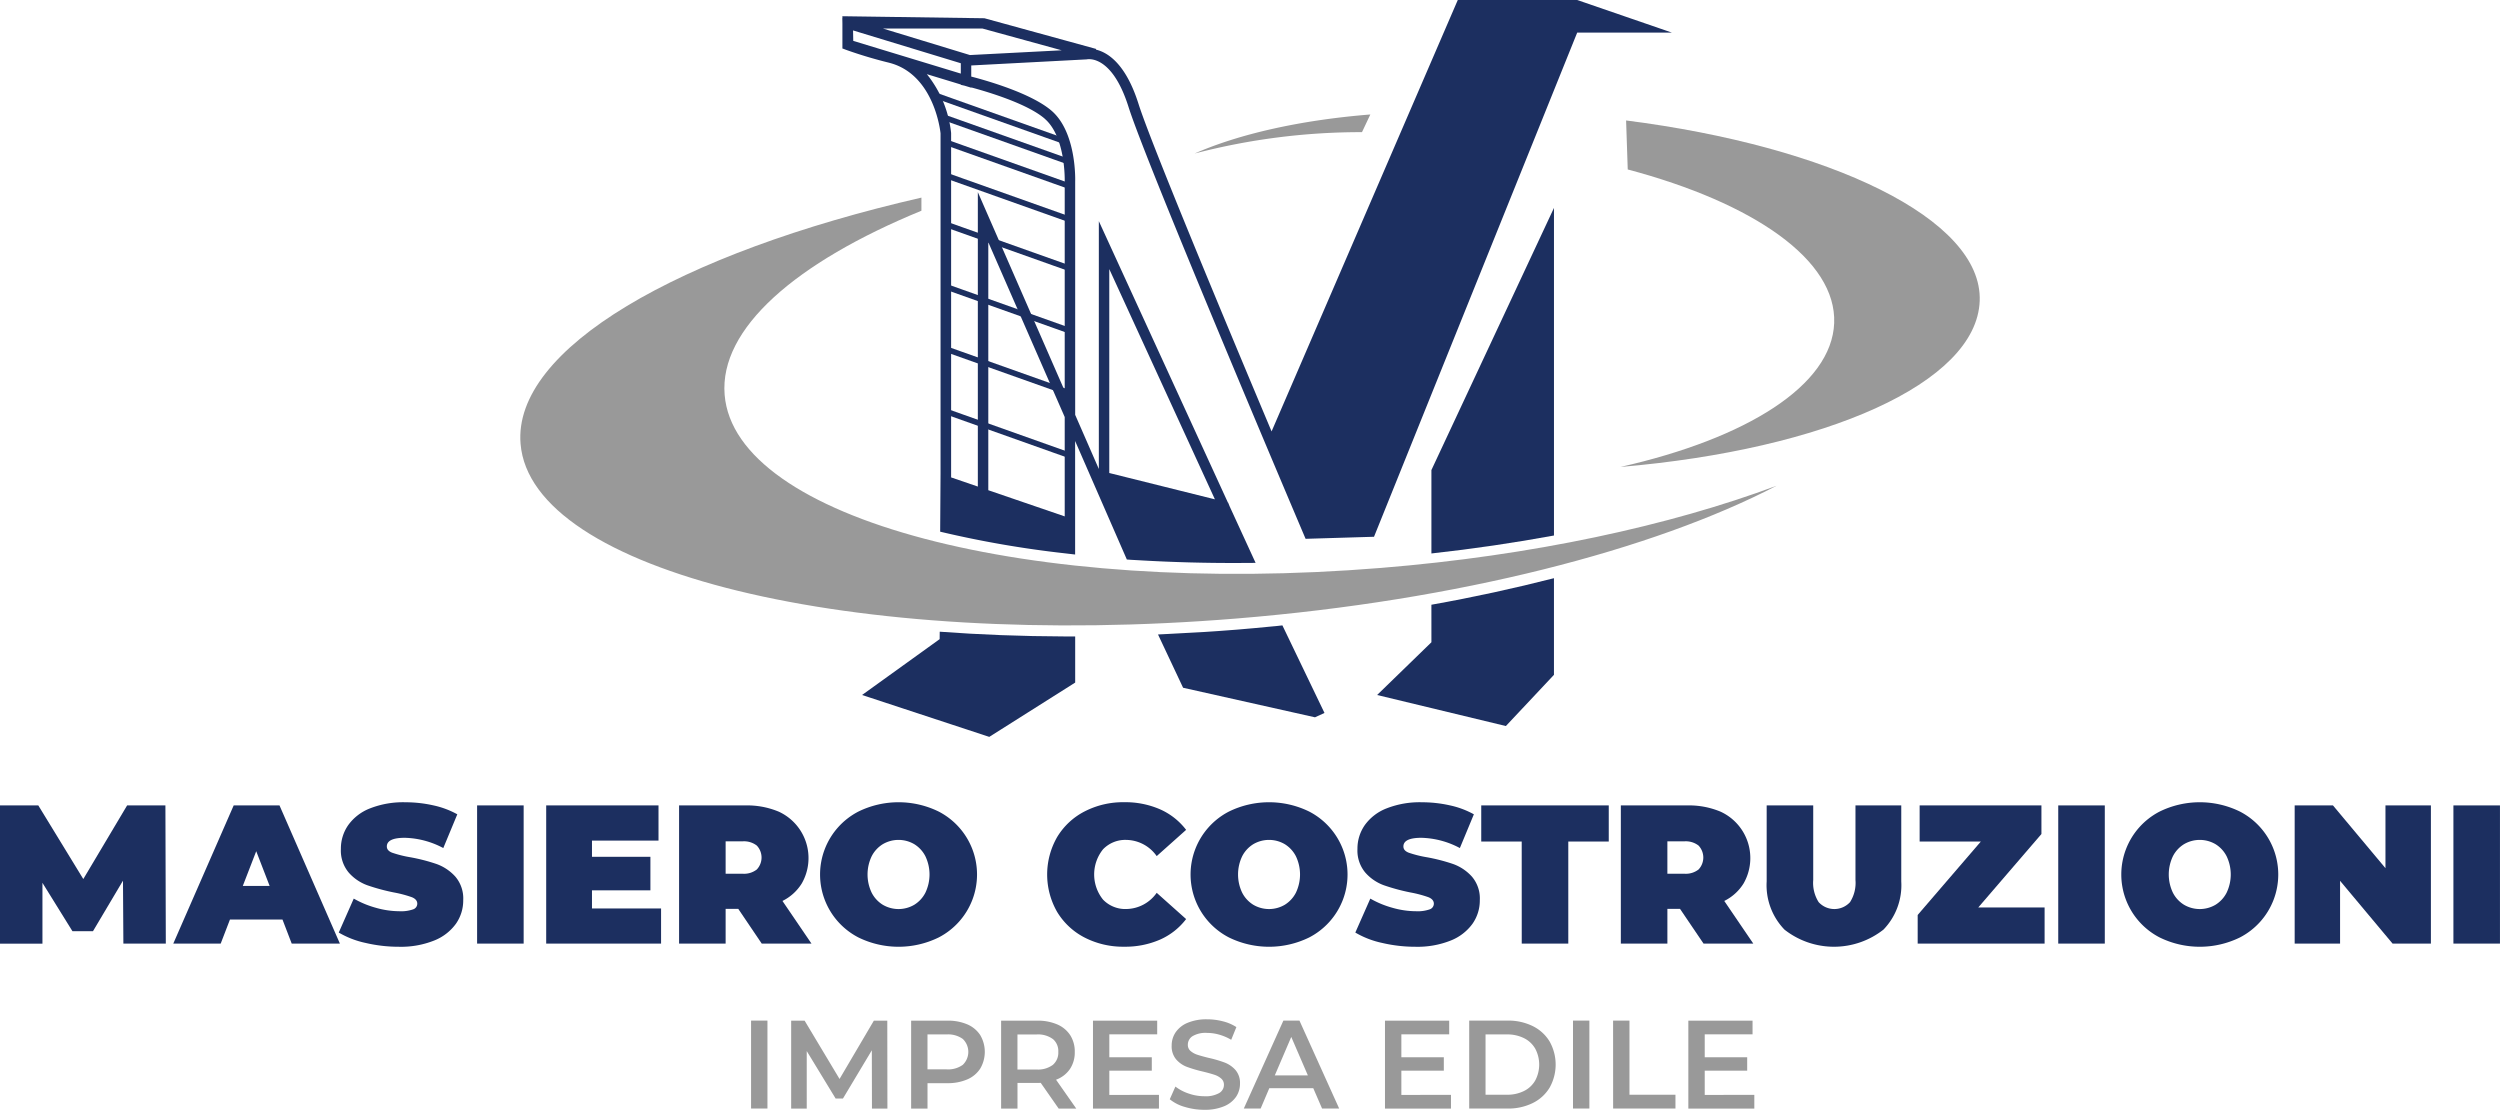
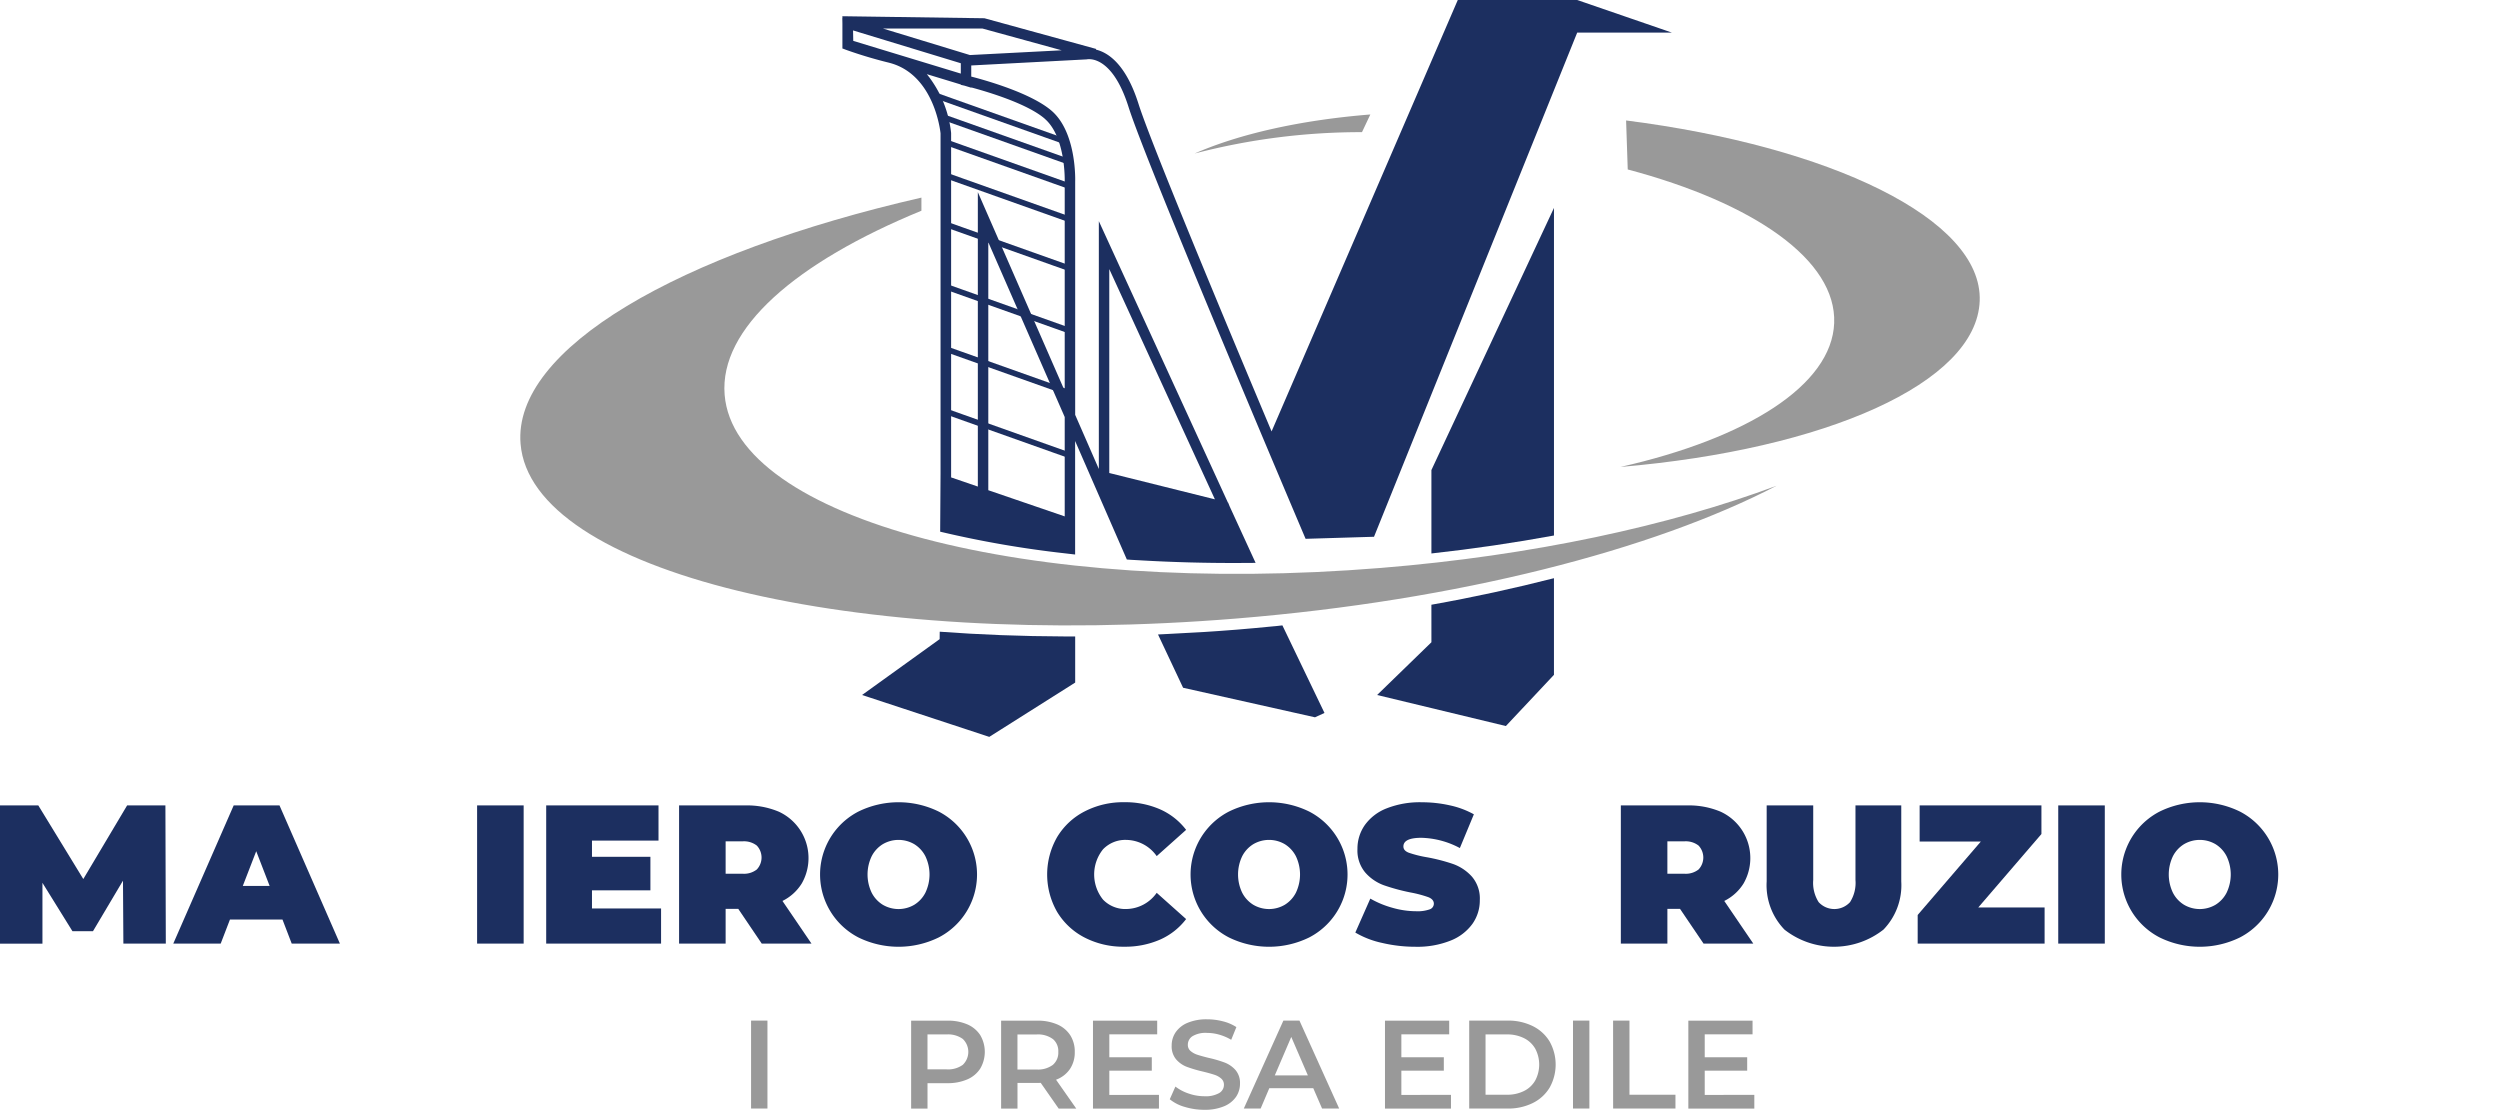
<svg xmlns="http://www.w3.org/2000/svg" width="290" height="128.738" viewBox="0 0 290 128.738">
  <g id="Raggruppa_30534" data-name="Raggruppa 30534" transform="translate(-98.97 -54.158)">
    <g id="Raggruppa_5" data-name="Raggruppa 5" transform="translate(159.321 54.158)">
      <g id="Raggruppa_1" data-name="Raggruppa 1" transform="translate(78.227 13.279)">
        <path id="Tracciato_1" data-name="Tracciato 1" d="M280.91,76.122a76.255,76.255,0,0,1,19.413-2.48l.968-2.05C293.167,72.243,286.06,73.858,280.91,76.122Z" transform="translate(-280.91 -71.592)" fill="#999" />
        <path id="Tracciato_2" data-name="Tracciato 2" d="M387.433,93.452C387.8,83.9,369.968,75.5,346.416,72.505l.19,5.684c14.629,3.886,24.229,10.5,23.947,17.819-.278,7.237-10.157,13.386-24.792,16.689C369.473,110.677,387.066,102.992,387.433,93.452Z" transform="translate(-296.366 -71.81)" fill="#999" />
      </g>
      <g id="Raggruppa_3" data-name="Raggruppa 3" transform="translate(37.359)">
        <path id="Tracciato_3" data-name="Tracciato 3" d="M267.915,95.139V118.8l12.253,3.053Z" transform="translate(-236.945 -63.925)" fill="none" />
        <path id="Tracciato_4" data-name="Tracciato 4" d="M249.486,91.051v28.761l8.863,3.036v-11.52Z" transform="translate(-232.553 -62.951)" fill="none" />
        <g id="Raggruppa_2" data-name="Raggruppa 2">
          <path id="Tracciato_5" data-name="Tracciato 5" d="M312.5,54.158H298.647l-21.6,50.046c-5.6-13.317-14.028-33.539-15.434-37.991-1.473-4.665-3.571-5.975-4.939-6.3l.022-.078-12.958-3.56-16.475-.235h0v.213h-.012l.012.615v2.916l.092.028.348.133a51.154,51.154,0,0,0,4.994,1.494l.05.015c5.262,1.385,5.9,8.164,5.9,8.181v39.49l-.043,6.708a120.6,120.6,0,0,0,14.44,2.508c.254.03.506.061.762.089.152.017.3.037.452.053V105.314l6,13.747c.15.01.3.024.447.033.3.02.612.033.915.051,3.936.234,8.026.344,12.242.316.314,0,.625,0,.94-.005l.391-.008-3.006-6.544-.177-.44-.027-.007L257.009,79.811V108.56l-2.744-6.279V75.233c.008-.233.156-5.717-2.728-8.218-2.392-2.073-7.71-3.557-9.328-3.974v-1.29l13.394-.705c.118-.024,2.921-.593,4.855,5.531,2.143,6.789,19.784,48.318,20.535,50.084l7.937-.238L312.5,57.937h10.977Zm-54.28,31.214,12.253,26.709-12.253-3.054ZM243.5,57.465l9.2,2.527-10.644.552-10.1-3.079ZM228.522,58.9l-.024-1.213,12.5,3.808v1.2Zm24.529,55.16-8.864-3.037V82.258l8.864,20.277Zm-2.31-46.121c2.446,2.12,2.312,7.208,2.31,7.279V99.5L242.973,76.446V110.6l-3.1-1.063,0-39.956a13.088,13.088,0,0,0-2.815-6.82l3.942,1.2V64l.442.1.773.235V64.3C244.024,64.786,248.7,66.16,250.741,67.934Z" transform="translate(-227.254 -54.158)" fill="#1c2f60" />
          <path id="Tracciato_6" data-name="Tracciato 6" d="M315,149.646l-6.3,6.118,14.936,3.6,5.578-5.938V142.214c-4.529,1.158-9.277,2.2-14.217,3.079Z" transform="translate(-246.665 -75.144)" fill="#1c2f60" />
          <path id="Tracciato_7" data-name="Tracciato 7" d="M316.97,116.231v9.675c4.838-.534,9.6-1.235,14.217-2.083v-38l-.414.886Z" transform="translate(-248.636 -61.704)" fill="#1c2f60" />
          <path id="Tracciato_8" data-name="Tracciato 8" d="M254.79,150.92l-.25,0c-.26,0-.514,0-.772-.005-5.019-.018-9.867-.206-14.5-.551l-.009.864-9,6.478,14.757,4.859,9.965-6.3v-5.351Z" transform="translate(-227.97 -77.087)" fill="#1c2f60" />
          <path id="Tracciato_9" data-name="Tracciato 9" d="M289.07,149.481c-.2.02-.4.035-.591.054-1.3.126-2.6.249-3.915.356-2.678.218-5.322.378-7.943.5-.363.018-.73.04-1.091.056l-.2.011,2.91,6.18,15.3,3.429,1.1-.507-4.882-10.157C289.528,149.433,289.3,149.459,289.07,149.481Z" transform="translate(-238.711 -76.859)" fill="#1c2f60" />
        </g>
      </g>
      <g id="Raggruppa_4" data-name="Raggruppa 4" transform="translate(0 22.922)">
        <path id="Tracciato_10" data-name="Tracciato 10" d="M278.052,127.209c-40.877,3.329-74.966-5.662-76.14-20.083-.626-7.684,8.236-15.355,22.827-21.352V84.252c-28.209,6.47-47.4,17.547-46.5,28.557,1.208,14.832,38.388,23.907,83.045,20.27,25.751-2.1,48.346-7.967,62.647-15.4C311.534,122.309,295.6,125.78,278.052,127.209Z" transform="translate(-178.205 -84.252)" fill="#999" />
      </g>
    </g>
    <g id="Raggruppa_6" data-name="Raggruppa 6" transform="translate(98.97 147.22)">
      <path id="Tracciato_11" data-name="Tracciato 11" d="M113.282,192.85l-.046-7.3-3.48,5.862h-2.382l-3.48-5.61v7.053H98.97V176.821h4.443l5.22,8.541,5.083-8.541h4.442l.046,16.029Z" transform="translate(-98.97 -176.455)" fill="#1c2f60" />
      <path id="Tracciato_12" data-name="Tracciato 12" d="M138.028,190.056h-6.091l-1.075,2.794h-5.5l7.007-16.029h5.313l7.007,16.029H139.1Zm-1.488-3.893-1.557-4.03-1.558,4.03Z" transform="translate(-105.261 -176.455)" fill="#1c2f60" />
-       <path id="Tracciato_13" data-name="Tracciato 13" d="M153.66,192.655a10.394,10.394,0,0,1-3.1-1.2l1.74-3.939a11.045,11.045,0,0,0,2.564,1.065,10.023,10.023,0,0,0,2.725.4,4.231,4.231,0,0,0,1.6-.218.7.7,0,0,0,.481-.653q0-.5-.63-.756a13.545,13.545,0,0,0-2.072-.549,23.488,23.488,0,0,1-3.092-.836,5.267,5.267,0,0,1-2.152-1.465,3.972,3.972,0,0,1-.916-2.759,4.751,4.751,0,0,1,.847-2.748,5.6,5.6,0,0,1,2.53-1.946,10.51,10.51,0,0,1,4.087-.71,14.825,14.825,0,0,1,3.24.355,10.142,10.142,0,0,1,2.8,1.042l-1.625,3.915a9.937,9.937,0,0,0-4.465-1.19q-2.084,0-2.084,1.008,0,.481.618.721a13.1,13.1,0,0,0,2.037.515,21.106,21.106,0,0,1,3.092.79,5.383,5.383,0,0,1,2.187,1.455,3.9,3.9,0,0,1,.927,2.747,4.7,4.7,0,0,1-.847,2.736,5.7,5.7,0,0,1-2.53,1.947,10.363,10.363,0,0,1-4.087.721A16.854,16.854,0,0,1,153.66,192.655Z" transform="translate(-111.265 -176.34)" fill="#1c2f60" />
      <path id="Tracciato_14" data-name="Tracciato 14" d="M171.631,176.821h5.4V192.85h-5.4Z" transform="translate(-116.287 -176.455)" fill="#1c2f60" />
      <path id="Tracciato_15" data-name="Tracciato 15" d="M195.479,188.774v4.076H182.153V176.821h13.029V180.9h-7.717v1.878h6.778v3.893h-6.778v2.107Z" transform="translate(-118.795 -176.455)" fill="#1c2f60" />
      <path id="Tracciato_16" data-name="Tracciato 16" d="M209.255,188.82h-1.465v4.03h-5.4V176.821H210.1a9.466,9.466,0,0,1,3.87.733,5.924,5.924,0,0,1,2.656,8.312,5.5,5.5,0,0,1-2.244,2.037l3.366,4.946h-5.77Zm2.152-7.339a2.406,2.406,0,0,0-1.648-.492h-1.969v3.756h1.969a2.4,2.4,0,0,0,1.648-.493,2.02,2.02,0,0,0,0-2.771Z" transform="translate(-123.617 -176.455)" fill="#1c2f60" />
      <path id="Tracciato_17" data-name="Tracciato 17" d="M228.336,192.025a8.217,8.217,0,0,1,0-14.609,10.575,10.575,0,0,1,9.3,0,8.217,8.217,0,0,1,0,14.609,10.575,10.575,0,0,1-9.3,0Zm6.469-3.79a3.521,3.521,0,0,0,1.293-1.4,4.906,4.906,0,0,0,0-4.236,3.526,3.526,0,0,0-1.293-1.4,3.615,3.615,0,0,0-3.642,0,3.527,3.527,0,0,0-1.293,1.4,4.906,4.906,0,0,0,0,4.236,3.522,3.522,0,0,0,1.293,1.4,3.61,3.61,0,0,0,3.642,0Z" transform="translate(-128.754 -176.34)" fill="#1c2f60" />
      <path id="Tracciato_18" data-name="Tracciato 18" d="M262.8,192.036a7.961,7.961,0,0,1-3.194-2.977,8.721,8.721,0,0,1,0-8.678A7.961,7.961,0,0,1,262.8,177.4a9.737,9.737,0,0,1,4.579-1.065,10.061,10.061,0,0,1,4.168.824,7.738,7.738,0,0,1,3.022,2.382l-3.412,3.045a4.379,4.379,0,0,0-3.5-1.878,3.58,3.58,0,0,0-2.725,1.088,4.653,4.653,0,0,0,0,5.839,3.58,3.58,0,0,0,2.725,1.088,4.379,4.379,0,0,0,3.5-1.878l3.412,3.045a7.738,7.738,0,0,1-3.022,2.382,10.061,10.061,0,0,1-4.168.824A9.736,9.736,0,0,1,262.8,192.036Z" transform="translate(-136.979 -176.34)" fill="#1c2f60" />
      <path id="Tracciato_19" data-name="Tracciato 19" d="M284.763,192.025a8.216,8.216,0,0,1,0-14.609,10.575,10.575,0,0,1,9.3,0,8.217,8.217,0,0,1,0,14.609,10.575,10.575,0,0,1-9.3,0Zm6.468-3.79a3.523,3.523,0,0,0,1.294-1.4,4.906,4.906,0,0,0,0-4.236,3.528,3.528,0,0,0-1.294-1.4,3.613,3.613,0,0,0-3.641,0,3.526,3.526,0,0,0-1.293,1.4,4.9,4.9,0,0,0,0,4.236,3.521,3.521,0,0,0,1.293,1.4,3.609,3.609,0,0,0,3.641,0Z" transform="translate(-142.202 -176.34)" fill="#1c2f60" />
      <path id="Tracciato_20" data-name="Tracciato 20" d="M308.48,192.655a10.4,10.4,0,0,1-3.1-1.2l1.74-3.939a11.038,11.038,0,0,0,2.565,1.065,10.014,10.014,0,0,0,2.724.4,4.232,4.232,0,0,0,1.6-.218.7.7,0,0,0,.481-.653q0-.5-.629-.756a13.559,13.559,0,0,0-2.073-.549,23.49,23.49,0,0,1-3.092-.836,5.272,5.272,0,0,1-2.152-1.465,3.973,3.973,0,0,1-.916-2.759,4.751,4.751,0,0,1,.847-2.748,5.6,5.6,0,0,1,2.53-1.946,10.513,10.513,0,0,1,4.087-.71,14.825,14.825,0,0,1,3.24.355,10.134,10.134,0,0,1,2.8,1.042l-1.625,3.915a9.943,9.943,0,0,0-4.466-1.19q-2.084,0-2.083,1.008,0,.481.618.721a13.1,13.1,0,0,0,2.038.515,21.081,21.081,0,0,1,3.092.79,5.383,5.383,0,0,1,2.187,1.455,3.9,3.9,0,0,1,.928,2.747,4.7,4.7,0,0,1-.848,2.736,5.7,5.7,0,0,1-2.53,1.947,10.366,10.366,0,0,1-4.087.721A16.859,16.859,0,0,1,308.48,192.655Z" transform="translate(-148.163 -176.34)" fill="#1c2f60" />
-       <path id="Tracciato_21" data-name="Tracciato 21" d="M329.253,181.011h-4.694v-4.19h14.792v4.19h-4.694V192.85h-5.4Z" transform="translate(-152.735 -176.455)" fill="#1c2f60" />
      <path id="Tracciato_22" data-name="Tracciato 22" d="M352.682,188.82h-1.465v4.03h-5.4V176.821h7.716a9.46,9.46,0,0,1,3.869.733,5.924,5.924,0,0,1,2.657,8.312,5.493,5.493,0,0,1-2.244,2.037l3.366,4.946h-5.77Zm2.152-7.339a2.409,2.409,0,0,0-1.649-.492h-1.969v3.756h1.969a2.4,2.4,0,0,0,1.649-.493,2.022,2.022,0,0,0,0-2.771Z" transform="translate(-157.8 -176.455)" fill="#1c2f60" />
      <path id="Tracciato_23" data-name="Tracciato 23" d="M370.09,191.223a7.41,7.41,0,0,1-2.061-5.587v-8.816h5.4v8.656a4.162,4.162,0,0,0,.63,2.565,2.468,2.468,0,0,0,3.64,0,4.161,4.161,0,0,0,.631-2.565v-8.656h5.312v8.816a7.407,7.407,0,0,1-2.061,5.587,9.285,9.285,0,0,1-11.494,0Z" transform="translate(-163.095 -176.455)" fill="#1c2f60" />
      <path id="Tracciato_24" data-name="Tracciato 24" d="M405.75,188.659v4.191H391.027v-3.32l7.327-8.519h-7.1v-4.19h14.128v3.32l-7.327,8.518Z" transform="translate(-168.576 -176.455)" fill="#1c2f60" />
      <path id="Tracciato_25" data-name="Tracciato 25" d="M412.433,176.821h5.4V192.85h-5.4Z" transform="translate(-173.677 -176.455)" fill="#1c2f60" />
      <path id="Tracciato_26" data-name="Tracciato 26" d="M426.508,192.025a8.217,8.217,0,0,1,0-14.609,10.577,10.577,0,0,1,9.3,0,8.217,8.217,0,0,1,0,14.609,10.577,10.577,0,0,1-9.3,0Zm6.469-3.79a3.521,3.521,0,0,0,1.293-1.4,4.9,4.9,0,0,0,0-4.236,3.526,3.526,0,0,0-1.293-1.4,3.613,3.613,0,0,0-3.641,0,3.523,3.523,0,0,0-1.294,1.4,4.906,4.906,0,0,0,0,4.236,3.518,3.518,0,0,0,1.294,1.4,3.609,3.609,0,0,0,3.641,0Z" transform="translate(-175.984 -176.34)" fill="#1c2f60" />
-       <path id="Tracciato_27" data-name="Tracciato 27" d="M464.246,176.821V192.85H459.8l-6.091-7.282v7.282h-5.266V176.821h4.442l6.09,7.282v-7.282Z" transform="translate(-182.261 -176.455)" fill="#1c2f60" />
-       <path id="Tracciato_28" data-name="Tracciato 28" d="M472.617,176.821h5.4V192.85h-5.4Z" transform="translate(-188.021 -176.455)" fill="#1c2f60" />
    </g>
    <g id="Raggruppa_7" data-name="Raggruppa 7" transform="translate(186.094 172.401)">
      <path id="Tracciato_29" data-name="Tracciato 29" d="M213.356,209.592h1.9v10.2h-1.9Z" transform="translate(-213.356 -209.446)" fill="#999" />
-       <path id="Tracciato_30" data-name="Tracciato 30" d="M228.834,219.8l-.015-6.764-3.352,5.6h-.845l-3.353-5.51V219.8h-1.807v-10.2h1.56l4.052,6.763,3.98-6.763h1.559l.014,10.2Z" transform="translate(-214.811 -209.446)" fill="#999" />
      <path id="Tracciato_31" data-name="Tracciato 31" d="M244.245,210.028a3.367,3.367,0,0,1,1.509,1.254,3.831,3.831,0,0,1,0,3.871,3.352,3.352,0,0,1-1.509,1.261,5.649,5.649,0,0,1-2.31.437h-2.3V219.8h-1.9v-10.2h4.2A5.662,5.662,0,0,1,244.245,210.028Zm-.517,4.694a2.079,2.079,0,0,0,0-3,2.91,2.91,0,0,0-1.881-.525h-2.216v4.052h2.216A2.914,2.914,0,0,0,243.728,214.723Z" transform="translate(-219.167 -209.446)" fill="#999" />
      <path id="Tracciato_32" data-name="Tracciato 32" d="M258.115,219.8l-2.085-2.989a3.571,3.571,0,0,1-.393.015h-2.3V219.8h-1.9v-10.2h4.2a5.66,5.66,0,0,1,2.31.436,3.367,3.367,0,0,1,1.509,1.254,3.511,3.511,0,0,1,.525,1.939,3.456,3.456,0,0,1-.561,1.982,3.341,3.341,0,0,1-1.611,1.239l2.347,3.353Zm-.685-8.075a2.91,2.91,0,0,0-1.881-.525h-2.216v4.067h2.216a2.883,2.883,0,0,0,1.881-.532,1.848,1.848,0,0,0,.641-1.508A1.828,1.828,0,0,0,257.43,211.72Z" transform="translate(-222.432 -209.446)" fill="#999" />
      <path id="Tracciato_33" data-name="Tracciato 33" d="M273.081,218.206V219.8h-7.653v-10.2h7.449v1.589h-5.554v2.653h4.927v1.559h-4.927v2.814Z" transform="translate(-225.766 -209.446)" fill="#999" />
      <path id="Tracciato_34" data-name="Tracciato 34" d="M278.863,219.56a4.749,4.749,0,0,1-1.741-.889l.655-1.472a5.166,5.166,0,0,0,1.538.809,5.583,5.583,0,0,0,1.83.313,3.163,3.163,0,0,0,1.7-.364,1.1,1.1,0,0,0,.561-.962.934.934,0,0,0-.314-.722,2.2,2.2,0,0,0-.794-.444q-.481-.16-1.312-.365a15.257,15.257,0,0,1-1.887-.554,3.107,3.107,0,0,1-1.239-.867,2.339,2.339,0,0,1-.517-1.6,2.721,2.721,0,0,1,.459-1.538,3.105,3.105,0,0,1,1.385-1.1,5.609,5.609,0,0,1,2.266-.408,7.3,7.3,0,0,1,1.837.234,5.074,5.074,0,0,1,1.559.67l-.6,1.472a5.915,5.915,0,0,0-1.4-.6,5.26,5.26,0,0,0-1.414-.2,2.951,2.951,0,0,0-1.669.379,1.169,1.169,0,0,0-.547,1.005.909.909,0,0,0,.314.714,2.263,2.263,0,0,0,.794.437q.481.16,1.312.364a13.834,13.834,0,0,1,1.866.547,3.2,3.2,0,0,1,1.246.868,2.285,2.285,0,0,1,.517,1.574,2.689,2.689,0,0,1-.459,1.53,3.128,3.128,0,0,1-1.392,1.094,5.683,5.683,0,0,1-2.274.408A7.8,7.8,0,0,1,278.863,219.56Z" transform="translate(-228.553 -209.4)" fill="#999" />
      <path id="Tracciato_35" data-name="Tracciato 35" d="M296.455,217.434h-5.1l-1.005,2.361h-1.953l4.591-10.2h1.866l4.606,10.2h-1.983Zm-.627-1.487-1.925-4.46-1.909,4.46Z" transform="translate(-231.24 -209.446)" fill="#999" />
      <path id="Tracciato_36" data-name="Tracciato 36" d="M317.556,218.206V219.8H309.9v-10.2h7.449v1.589H311.8v2.653h4.926v1.559H311.8v2.814Z" transform="translate(-236.366 -209.446)" fill="#999" />
      <path id="Tracciato_37" data-name="Tracciato 37" d="M322.726,209.592h4.46a6.4,6.4,0,0,1,2.9.634,4.7,4.7,0,0,1,1.968,1.793,5.46,5.46,0,0,1,0,5.349,4.693,4.693,0,0,1-1.968,1.793,6.4,6.4,0,0,1-2.9.634h-4.46Zm4.373,8.6a4.326,4.326,0,0,0,1.975-.43,3.065,3.065,0,0,0,1.312-1.225,3.924,3.924,0,0,0,0-3.687,3.07,3.07,0,0,0-1.312-1.225,4.336,4.336,0,0,0-1.975-.43h-2.478v7Z" transform="translate(-239.422 -209.446)" fill="#999" />
      <path id="Tracciato_38" data-name="Tracciato 38" d="M338.533,209.592h1.9v10.2h-1.9Z" transform="translate(-243.189 -209.446)" fill="#999" />
      <path id="Tracciato_39" data-name="Tracciato 39" d="M344.638,209.592h1.9v8.6h5.335v1.6h-7.23Z" transform="translate(-244.644 -209.446)" fill="#999" />
      <path id="Tracciato_40" data-name="Tracciato 40" d="M363.753,218.206V219.8H356.1v-10.2h7.448v1.589H358v2.653h4.926v1.559H358v2.814Z" transform="translate(-247.376 -209.446)" fill="#999" />
    </g>
    <g id="Raggruppa_8" data-name="Raggruppa 8" transform="translate(208.62 101.584)">
      <rect id="Rettangolo_1" data-name="Rettangolo 1" width="0.658" height="15.274" transform="matrix(0.335, -0.942, 0.942, 0.335, 0, 0.62)" fill="#1c2f60" />
    </g>
    <g id="Raggruppa_9" data-name="Raggruppa 9" transform="translate(208.62 94.352)">
      <rect id="Rettangolo_2" data-name="Rettangolo 2" width="0.658" height="15.274" transform="translate(0 0.62) rotate(-70.43)" fill="#1c2f60" />
    </g>
    <g id="Raggruppa_10" data-name="Raggruppa 10" transform="translate(208.62 87.12)">
      <rect id="Rettangolo_3" data-name="Rettangolo 3" width="0.659" height="15.274" transform="matrix(0.335, -0.942, 0.942, 0.335, 0, 0.621)" fill="#1c2f60" />
    </g>
    <g id="Raggruppa_11" data-name="Raggruppa 11" transform="translate(208.62 79.889)">
      <rect id="Rettangolo_4" data-name="Rettangolo 4" width="0.659" height="15.274" transform="matrix(0.335, -0.942, 0.942, 0.335, 0, 0.621)" fill="#1c2f60" />
    </g>
    <g id="Raggruppa_12" data-name="Raggruppa 12" transform="translate(208.62 74.211)">
      <rect id="Rettangolo_5" data-name="Rettangolo 5" width="0.659" height="15.274" transform="matrix(0.335, -0.942, 0.942, 0.335, 0, 0.621)" fill="#1c2f60" />
    </g>
    <g id="Raggruppa_13" data-name="Raggruppa 13" transform="translate(208.62 70.361)">
      <rect id="Rettangolo_6" data-name="Rettangolo 6" width="0.659" height="15.274" transform="matrix(0.335, -0.942, 0.942, 0.335, 0, 0.621)" fill="#1c2f60" />
    </g>
    <g id="Raggruppa_14" data-name="Raggruppa 14" transform="translate(208.62 67.555)">
      <rect id="Rettangolo_7" data-name="Rettangolo 7" width="0.659" height="15.274" transform="matrix(0.335, -0.942, 0.942, 0.335, 0, 0.621)" fill="#1c2f60" />
    </g>
    <g id="Raggruppa_15" data-name="Raggruppa 15" transform="translate(207.597 64.996)">
      <rect id="Rettangolo_8" data-name="Rettangolo 8" width="0.659" height="15.274" transform="matrix(0.335, -0.942, 0.942, 0.335, 0, 0.621)" fill="#1c2f60" />
    </g>
  </g>
</svg>